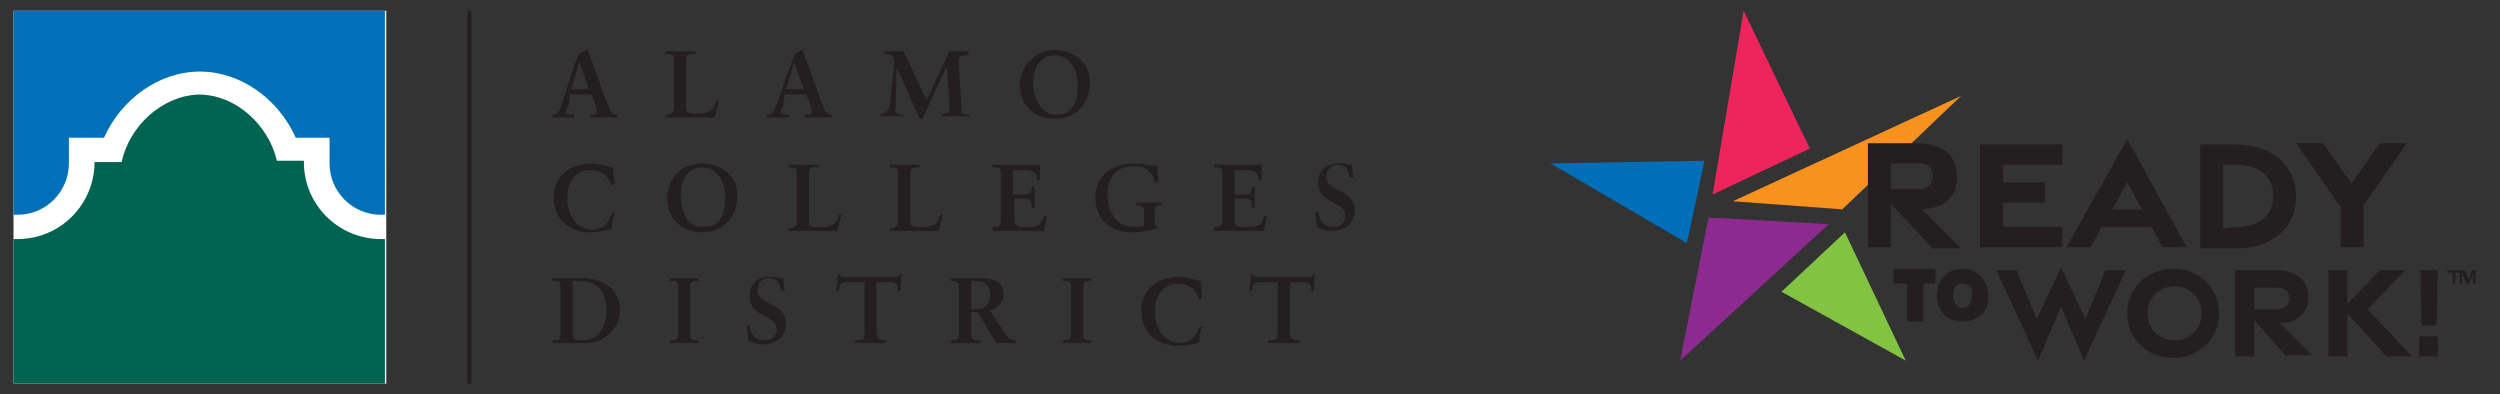
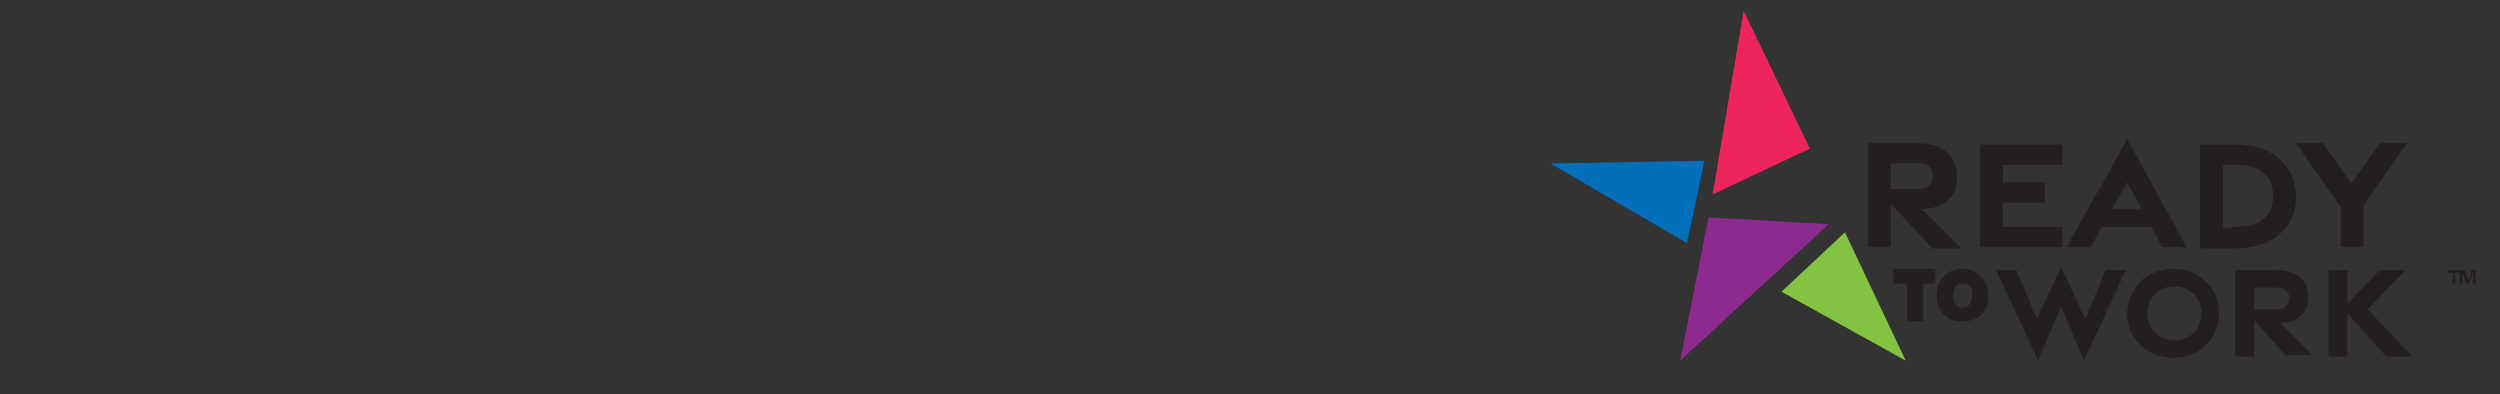
<svg xmlns="http://www.w3.org/2000/svg" xmlns:xlink="http://www.w3.org/1999/xlink" version="1.1" id="Layer_1" x="0px" y="0px" viewBox="0 0 185.1 29.2" style="enable-background:new 0 0 185.1 29.2;" xml:space="preserve">
  <rect x="0" y="0" width="185.1" height="29.2" fill="#333333" stroke="none" />
  <style type="text/css">
	.st0{fill:#231F20;}
	.st1{fill:#F7921E;}
	.st2{fill:#006FBA;}
	.st3{fill:#8D2A90;}
	.st4{fill:#82C341;}
	.st5{fill:#EE255C;}
	.st6{clip-path:url(#SVGID_00000139990528663204832300000014468372811890512827_);fill:#FFFFFF;}
	.st7{clip-path:url(#SVGID_00000139990528663204832300000014468372811890512827_);fill:#231F20;}
	.st8{clip-path:url(#SVGID_00000139990528663204832300000014468372811890512827_);fill:#006450;}
	.st9{clip-path:url(#SVGID_00000139990528663204832300000014468372811890512827_);fill:#0071B9;}
</style>
  <g>
    <path class="st0" d="M146.6,10.7h6.1v1.5h-4.4v1.3l3.1,0V15h-3.1v1.8h4.4v1.5h-6.1V10.7z" />
    <path class="st0" d="M157.5,10.3l4.4,8h-1.8l-0.8-1.5h-3.7l-0.8,1.5h-1.8L157.5,10.3z M158.6,15.5l-1.1-2l-1.1,2H158.6z" />
    <path class="st0" d="M162.9,10.7l2.6,0c2.8,0,4.5,1.6,4.5,3.9c0,2.2-1.7,3.8-4.5,3.8h-2.6V10.7z M165.5,16.8c1.9,0,2.8-0.9,2.8-2.3   s-0.9-2.3-2.8-2.3l-0.9,0v4.7L165.5,16.8z" />
    <path class="st0" d="M173.2,15.2l-3.2-4.6h2l2.1,3l2.1-3h2l-3.2,4.6v3.1h-1.7V15.2z" />
    <g>
      <path class="st0" d="M147.8,20h1.5l1.5,3.6l1.8-3.8l1.8,3.8l1.5-3.6h1.5l-3.1,6.7l-1.7-4l-1.7,4L147.8,20z" />
      <path class="st0" d="M157.5,23.2c0-1.9,1.5-3.3,3.4-3.3c1.9,0,3.4,1.4,3.4,3.3c0,1.9-1.5,3.3-3.4,3.3    C159,26.5,157.5,25.1,157.5,23.2z M163,23.2c0-1.2-0.9-2-2-2c-1.1,0-2,0.8-2,2s0.9,2,2,2C162.1,25.2,163,24.4,163,23.2z" />
      <path class="st0" d="M169.3,26.4l-2.4-2.7v2.7h-1.4V20h3c1.5,0,2.4,0.7,2.4,2c0,1.2-0.8,1.9-2.1,1.9l2.4,2.4H169.3z M166.9,22.9    h1.7c0.5,0,0.9-0.3,0.9-0.8c0-0.5-0.3-0.8-0.9-0.8h-1.7V22.9z" />
      <path class="st0" d="M176.7,26.4l-2.9-3.2v3.2h-1.4V20h1.4v2.5l2.4-2.5h1.9l-2.8,2.9l3.3,3.5H176.7z" />
    </g>
    <g>
-       <polygon class="st1" points="128.3,14.9 136.4,15.5 145.2,7.1   " />
      <polygon class="st2" points="126.2,11.9 124.9,18 114.8,12.1   " />
      <polygon class="st3" points="126.5,16.1 135.4,16.6 124.4,26.7   " />
      <polygon class="st4" points="131.9,21.6 136.6,17.2 141.1,26.7   " />
      <polygon class="st5" points="134,11 126.8,14.4 129.1,0.8   " />
    </g>
    <g>
      <path class="st0" d="M143.3,20C143.4,20,143.4,20,143.3,20l0,0.9c0,0,0,0.1-0.1,0.1h-0.8v2.7c0,0,0,0.1-0.1,0.1h-1    c0,0-0.1,0-0.1-0.1v-2.7h-0.9c0,0-0.1,0-0.1-0.1V20c0,0,0-0.1,0.1-0.1H143.3z" />
      <path class="st0" d="M145.3,23.8c-1.2,0-1.9-0.8-1.9-1.9c0-1.2,0.8-2,1.9-2s1.9,0.8,1.9,2C147.3,23,146.5,23.8,145.3,23.8z     M145.3,21c-0.4,0-0.7,0.3-0.7,0.9c0,0.5,0.3,0.9,0.7,0.9c0.4,0,0.7-0.3,0.7-0.9C146.1,21.3,145.8,21,145.3,21z" />
    </g>
    <g>
-       <path class="st0" d="M179.1,24.9h1.4v1.5h-1.4V24.9z M179.2,20h1.3l-0.1,4.1h-1.1L179.2,20z" />
-     </g>
+       </g>
    <g>
      <path class="st0" d="M143,18.3l-3-3.2v3.2h-1.7v-7.7h3.7c1.8,0,2.9,0.9,2.9,2.5c0,1.5-0.9,2.3-2.6,2.4l2.9,2.9H143z M140,14h2.1    c0.6,0,1-0.3,1-1c0-0.6-0.4-0.9-1-0.9H140V14z" />
    </g>
    <g>
      <path class="st0" d="M181.2,20.2V20h0.9v0.2h-0.3V21h-0.2v-0.8H181.2z M182.5,20l0.3,0.7L183,20h0.3v1h-0.2v-0.8l-0.3,0.8h-0.2    l-0.3-0.8V21h-0.2v-1H182.5z" />
    </g>
  </g>
  <g>
    <g>
      <defs>
-         <rect id="SVGID_1_" x="1" y="0.8" width="99.4" height="27.6" />
-       </defs>
+         </defs>
      <clipPath id="SVGID_00000138531634107300304850000007420827723290587576_">
        <use xlink:href="#SVGID_1_" style="overflow:visible;" />
      </clipPath>
      <rect x="1" y="0.8" style="clip-path:url(#SVGID_00000138531634107300304850000007420827723290587576_);fill:#FFFFFF;" width="27.6" height="27.6" />
      <rect x="34.6" y="0.8" style="clip-path:url(#SVGID_00000138531634107300304850000007420827723290587576_);fill:#231F20;" width="0.3" height="27.6" />
      <path style="clip-path:url(#SVGID_00000138531634107300304850000007420827723290587576_);fill:#231F20;" d="M94.6,20.9v3.7    c0,0.6-0.2,0.6-0.6,0.6h-0.1v0.2c0.3,0,0.8,0,1.2,0c0.4,0,0.9,0,1.1,0v-0.2h-0.1c-0.3,0-0.6-0.1-0.6-0.6v-3.7h1.1    c0.5,0,0.5,0.4,0.5,0.7l0.2-0.1c0-0.2,0-0.4,0-0.6c0-0.2,0-0.4,0.1-0.6l-0.2,0c0,0.2-0.2,0.2-0.4,0.2h-3.6c-0.2,0-0.4,0-0.4-0.2    h-0.2c0,0.2,0,0.4,0,0.6c0,0.2-0.1,0.4-0.1,0.6h0.2c0.1-0.5,0.1-0.6,0.6-0.6H94.6z M89,22c0-0.4-0.1-0.8-0.1-1.2    c-0.7-0.1-0.9-0.3-1.7-0.3c-1.4,0-2.7,0.9-2.7,2.5c0,1.7,1.2,2.6,2.7,2.6c0.6,0,1.2-0.1,1.6-0.3c0-0.4,0.1-0.8,0.2-1.1l-0.2,0    c-0.2,0.7-0.7,1.2-1.4,1.2c-1.3,0-1.9-1.2-1.9-2.3c0-1.2,0.6-2.1,1.7-2.1c1,0,1.4,0.6,1.6,1.2L89,22z M78.7,25.4c0.3,0,0.7,0,1,0    c0.3,0,0.8,0,1.1,0v-0.2h-0.1c-0.3,0-0.5,0-0.5-0.4v-3.6c0-0.4,0.3-0.4,0.5-0.4h0.1v-0.2c-0.3,0-0.7,0-1.1,0c-0.3,0-0.8,0-1,0v0.2    h0.1c0.3,0,0.5,0,0.5,0.4v3.6c0,0.4-0.3,0.4-0.5,0.4h-0.1V25.4z M71,24.8c0,0.3-0.2,0.4-0.5,0.4h-0.1v0.2c0.3,0,0.7,0,1,0    c0.4,0,0.8,0,1.2,0v-0.2h-0.1c-0.3,0-0.6,0-0.6-0.6v-1.5h0.5c0.5,0.8,0.9,1.6,1.4,2.3c0.2,0,0.4,0,0.7,0c0.2,0,0.5,0,0.7,0v-0.2    c-0.3,0-0.5-0.1-0.7-0.4L73.3,23c0.6-0.2,1-0.6,1-1.2c0-1-0.8-1.2-1.7-1.2c-0.4,0-0.7,0-1.1,0c-0.4,0-0.9,0-1.1,0v0.2h0.1    c0.2,0,0.5,0,0.5,0.5V24.8z M71.9,20.8c0.1,0,0.2,0,0.4,0c0.6,0,1,0.4,1,1c0,0.8-0.4,1.1-1.1,1.1h-0.3V20.8z M64,20.9v3.7    c0,0.6-0.2,0.6-0.6,0.6h-0.1v0.2c0.3,0,0.8,0,1.2,0c0.4,0,0.9,0,1.1,0v-0.2h-0.1c-0.3,0-0.6-0.1-0.6-0.6v-3.7H66    c0.5,0,0.5,0.4,0.5,0.7l0.2-0.1c0-0.2,0-0.4,0-0.6c0-0.2,0-0.4,0.1-0.6l-0.2,0c0,0.2-0.2,0.2-0.4,0.2h-3.6c-0.2,0-0.4,0-0.4-0.2    h-0.2c0,0.2,0,0.4,0,0.6c0,0.2-0.1,0.4-0.1,0.6h0.2c0.1-0.5,0.1-0.6,0.6-0.6H64z M58.1,21.6c0-0.3-0.1-0.7-0.1-1    c-0.2,0-0.8-0.1-1-0.1c-0.9,0-1.5,0.5-1.5,1.4c0,1.7,2,1.3,2,2.5c0,0.5-0.4,0.8-0.9,0.8c-0.7,0-1-0.5-1.1-1.1l-0.2,0    c0,0.4,0.1,0.7,0.1,1.1c0.3,0.2,0.7,0.3,1.1,0.3c0.9,0,1.7-0.5,1.7-1.5c0-1.7-2.1-1.3-2.1-2.5c0-0.6,0.3-0.9,0.9-0.9    c0.5,0,0.8,0.4,0.8,0.9L58.1,21.6z M49.6,25.4c0.3,0,0.7,0,1,0c0.3,0,0.8,0,1.1,0v-0.2h-0.1c-0.3,0-0.5,0-0.5-0.4v-3.6    c0-0.4,0.3-0.4,0.5-0.4h0.1v-0.2c-0.3,0-0.7,0-1.1,0c-0.3,0-0.8,0-1,0v0.2h0.1c0.3,0,0.5,0,0.5,0.4v3.6c0,0.4-0.3,0.4-0.5,0.4    h-0.1V25.4z M40.9,25.4c0.2,0,0.7,0,1.1,0c0.5,0,1,0,1.3,0c1.4,0.1,2.6-1.1,2.6-2.4c0-1.5-1.1-2.4-2.8-2.4c-0.3,0-0.7,0-1.1,0    c-0.4,0-0.9,0-1.1,0v0.2H41c0.3,0,0.5,0,0.5,0.4v3.6c0,0.4-0.3,0.4-0.5,0.4h-0.1V25.4z M42.4,20.8c0.2,0,0.3,0,0.5,0    c1.1,0,2,0.5,2,2.3c0,1.1-0.6,2.1-1.8,2.1c-0.5,0-0.7-0.1-0.7-0.5V20.8z" />
      <path style="clip-path:url(#SVGID_00000138531634107300304850000007420827723290587576_);fill:#231F20;" d="M100.2,13.2    c0-0.3-0.1-0.7-0.1-1c-0.2,0-0.8-0.1-1-0.1c-0.9,0-1.5,0.5-1.5,1.4c0,1.7,2,1.3,2,2.5c0,0.5-0.4,0.8-0.9,0.8c-0.7,0-1-0.5-1.1-1.1    l-0.2,0c0,0.4,0.1,0.7,0.1,1.1c0.3,0.2,0.7,0.3,1.1,0.3c0.9,0,1.7-0.5,1.7-1.5c0-1.7-2.1-1.3-2.1-2.5c0-0.5,0.3-0.9,0.9-0.9    c0.5,0,0.8,0.4,0.8,0.9L100.2,13.2z M89.8,17.1c0.4,0,1.2,0,1.9,0c0.6,0,1.4,0,1.9,0c0.1-0.4,0.1-0.7,0.2-1.1l-0.2,0    c-0.2,0.8-0.6,0.8-1.4,0.8c-0.4,0-0.8,0-0.8-0.5v-1.6h0.8c0.5,0,0.5,0.3,0.5,0.7l0.2,0c0-0.3,0-0.5,0-0.8c0-0.3,0-0.5,0-0.8h-0.2    c0,0.4-0.1,0.6-0.5,0.6h-0.8v-1.8h1c0.7,0,0.8,0.4,0.8,0.8l0.2-0.1c0-0.3,0-0.8,0-1.1c-0.5,0-1.2,0-1.8,0c-0.6,0-1.3,0-1.7,0v0.2    h0.1c0.3,0,0.5,0,0.5,0.4v3.6c0,0.4-0.3,0.4-0.5,0.4h-0.1V17.1z M85.8,13.5c-0.1-0.4-0.1-0.9-0.1-1.2c-0.3,0-0.5-0.1-0.8-0.1    c-0.3-0.1-0.6-0.1-1-0.1c-1.4,0-2.8,0.8-2.8,2.5c0,1.7,1.2,2.6,2.7,2.6c0.7,0,1.3-0.1,1.9-0.3v-0.1l-0.2-0.1v-1.1    c0-0.2,0.1-0.4,0.4-0.4h0.1V15c-0.3,0-0.6,0-0.9,0c-0.3,0-0.7,0-1,0v0.2h0.1c0.3,0,0.5,0.1,0.5,0.4v1.1c-0.1,0.1-0.4,0.1-0.8,0.1    c-1.3,0-1.9-1.2-1.9-2.4c0-1.2,0.6-2.1,1.9-2.1c0.8,0,1.4,0.3,1.6,1.2L85.8,13.5z M73.5,17.1c0.4,0,1.2,0,1.9,0c0.6,0,1.4,0,1.9,0    c0.1-0.4,0.1-0.7,0.2-1.1l-0.2,0c-0.2,0.8-0.6,0.8-1.4,0.8c-0.4,0-0.8,0-0.8-0.5v-1.6h0.8c0.5,0,0.5,0.3,0.5,0.7l0.2,0    c0-0.3,0-0.5,0-0.8c0-0.3,0-0.5,0-0.8h-0.2c0,0.4-0.1,0.6-0.6,0.6H75v-1.8h1c0.7,0,0.8,0.4,0.8,0.8l0.2-0.1c0-0.3,0-0.8,0-1.1    c-0.5,0-1.2,0-1.8,0c-0.6,0-1.3,0-1.7,0v0.2h0.1c0.3,0,0.5,0,0.5,0.4v3.6c0,0.4-0.3,0.4-0.5,0.4h-0.1V17.1z M67.4,12.8    c0-0.4,0.2-0.4,0.5-0.4h0.2v-0.2c-0.4,0-0.7,0-1.1,0c-0.4,0-0.7,0-1.1,0v0.2H66c0.3,0,0.5,0,0.5,0.4v3.6c0,0.4-0.3,0.5-0.5,0.5    h-0.1v0.2c0.6,0,1.2,0,1.8,0c0.6,0,1.2,0,1.8,0c0.1-0.4,0.2-0.8,0.3-1.2h-0.2c0,0.2-0.1,0.3-0.2,0.5c-0.1,0.2-0.4,0.3-0.7,0.4    c-0.3,0-0.6,0-0.9,0c-0.2,0-0.4-0.1-0.4-0.4V12.8z M59.9,12.8c0-0.4,0.2-0.4,0.5-0.4h0.2v-0.2c-0.4,0-0.7,0-1.1,0    c-0.4,0-0.7,0-1.1,0v0.2h0.1c0.3,0,0.5,0,0.5,0.4v3.6c0,0.4-0.3,0.5-0.5,0.5h-0.1v0.2c0.6,0,1.2,0,1.8,0c0.6,0,1.2,0,1.8,0    c0.1-0.4,0.2-0.8,0.3-1.2h-0.2c0,0.2-0.1,0.3-0.2,0.5c-0.1,0.2-0.4,0.3-0.7,0.4c-0.3,0-0.6,0-0.9,0c-0.2,0-0.4-0.1-0.4-0.4V12.8z     M50.4,14.4c0-0.9,0.4-2,1.6-2c1.2,0,1.7,1.2,1.7,2.2c0,1-0.2,2.2-1.6,2.2C50.9,16.9,50.4,15.7,50.4,14.4 M49.4,14.7    c0,1.5,1.1,2.5,2.6,2.5c1.5,0,2.6-1.1,2.6-2.7c0-1.5-1.2-2.4-2.7-2.4C50.5,12.1,49.4,13.2,49.4,14.7 M45.5,13.6    c0-0.4-0.1-0.8-0.1-1.2c-0.7-0.1-0.9-0.3-1.7-0.3c-1.4,0-2.7,0.9-2.7,2.5c0,1.7,1.2,2.6,2.7,2.6c0.6,0,1.2-0.1,1.6-0.3    c0-0.4,0.1-0.8,0.2-1.1l-0.2,0c-0.2,0.7-0.7,1.2-1.4,1.2c-1.3,0-1.9-1.2-1.9-2.3c0-1.2,0.6-2.1,1.7-2.1c1,0,1.4,0.6,1.6,1.2    L45.5,13.6z" />
      <path style="clip-path:url(#SVGID_00000138531634107300304850000007420827723290587576_);fill:#231F20;" d="M76.5,6.1    c0-0.9,0.4-2,1.6-2c1.2,0,1.7,1.2,1.7,2.2c0,1-0.2,2.2-1.6,2.2C77.1,8.5,76.5,7.3,76.5,6.1 M75.5,6.3c0,1.5,1.1,2.5,2.6,2.5    c1.5,0,2.6-1.1,2.6-2.7c0-1.5-1.2-2.4-2.7-2.4C76.7,3.7,75.5,4.9,75.5,6.3 M66.9,3.8c-0.2,0-0.4,0-0.6,0c-0.3,0-0.6,0-0.8,0v0.2    h0.1c0.3,0,0.6,0.1,0.6,0.5c0,0.3,0,0.7-0.1,1.2l-0.2,1.9c-0.1,0.5-0.1,0.7-0.6,0.8h-0.1v0.2c0.3,0,0.6,0,0.8,0c0.3,0,0.6,0,0.9,0    V8.5h-0.1c-0.2,0-0.3,0-0.4-0.1c-0.1-0.1-0.1-0.2-0.1-0.4L66.4,5h0l1.7,3.8h0.2l1.8-3.9h0l0.2,2.9c0,0.2,0,0.3,0,0.3    c0,0.3-0.2,0.3-0.6,0.3v0.2c0.4,0,0.8,0,1.1,0c0.3,0,0.7,0,1,0V8.5c-0.4,0-0.6,0-0.6-0.4L71,4.9c0-0.2,0-0.4,0-0.5    c0-0.3,0.4-0.3,0.6-0.3h0.1V3.8c-0.2,0-0.5,0-0.7,0c-0.3,0-0.5,0-0.7,0l-1.7,3.6L66.9,3.8z M59.5,6.6h-1.3l0.6-2h0L59.5,6.6z     M58.1,7h1.6L60,7.8C60,8,60.1,8.2,60.1,8.3c0,0.2-0.3,0.2-0.4,0.2h-0.1v0.2c0.4,0,0.7,0,1,0c0.3,0,0.6,0,1,0V8.5h0    c-0.2,0-0.4-0.1-0.5-0.3C61,8,60.9,7.7,60.8,7.5l-1.3-3.6c0-0.1,0-0.1-0.1-0.2c0,0,0,0,0,0c0,0,0,0-0.1,0C59.3,3.8,59,3.9,58.8,4    c0,0.3-0.2,0.6-0.3,0.9L57.4,8c-0.1,0.3-0.3,0.5-0.6,0.5h0v0.2c0.3,0,0.5,0,0.8,0c0.3,0,0.6,0,0.8,0V8.5h-0.1    c-0.2,0-0.5,0-0.5-0.2c0-0.1,0.1-0.3,0.2-0.5L58.1,7z M50.8,4.4c0-0.4,0.2-0.4,0.5-0.4h0.2V3.8c-0.4,0-0.7,0-1.1,0    c-0.4,0-0.7,0-1.1,0v0.2h0.1c0.3,0,0.5,0,0.5,0.4V8c0,0.4-0.3,0.5-0.5,0.5h-0.1v0.2c0.6,0,1.2,0,1.8,0c0.6,0,1.2,0,1.8,0    c0.1-0.4,0.2-0.8,0.3-1.2H53c0,0.2-0.1,0.3-0.2,0.5c-0.1,0.2-0.4,0.3-0.7,0.4c-0.3,0-0.6,0-0.9,0c-0.2,0-0.4-0.1-0.4-0.4V4.4z     M43.6,6.6h-1.3l0.6-2h0L43.6,6.6z M42.2,7h1.6l0.3,0.8c0.1,0.2,0.1,0.4,0.1,0.5c0,0.2-0.3,0.2-0.4,0.2h-0.1v0.2c0.4,0,0.7,0,1,0    c0.3,0,0.6,0,1,0V8.5h0c-0.2,0-0.4-0.1-0.5-0.3C45.1,8,45,7.7,44.9,7.5l-1.3-3.6c0-0.1,0-0.1-0.1-0.2c0,0,0,0,0,0c0,0,0,0-0.1,0    c-0.1,0.1-0.4,0.2-0.6,0.3c0,0.3-0.2,0.6-0.3,0.9L41.5,8c-0.1,0.3-0.3,0.5-0.6,0.5h0v0.2c0.3,0,0.5,0,0.8,0c0.3,0,0.6,0,0.8,0V8.5    h-0.1c-0.2,0-0.5,0-0.5-0.2c0-0.1,0.1-0.3,0.2-0.5L42.2,7z" />
-       <path style="clip-path:url(#SVGID_00000138531634107300304850000007420827723290587576_);fill:#006450;" d="M28.2,17.7    c-3.1,0-5.7-2.5-5.7-5.7c0,0,0-0.1,0-0.1h-2c-0.6-2.6-3-4.9-5.8-4.9C12,7.1,9.6,9.3,9,12H7C7,12,7,12,7,12c0,3.1-2.5,5.7-5.7,5.7    c-0.1,0-0.2,0-0.4,0v10.7h27.6V17.7C28.5,17.7,28.4,17.7,28.2,17.7" />
-       <path style="clip-path:url(#SVGID_00000138531634107300304850000007420827723290587576_);fill:#0071B9;" d="M1.1,15.9    c0.1,0,0.2,0,0.2,0c2.1,0,3.8-1.7,3.8-3.8l0-0.1v0v-1.8H7h0.7c1.3-2.9,4.1-4.9,7.1-4.9c3,0,5.8,2,7.1,4.9h0.7h1.8V12l0,0.1    c0,2.1,1.7,3.8,3.8,3.8c0.1,0,0.2,0,0.2,0l0.1,0V0.8H1v15.1L1.1,15.9z" />
    </g>
  </g>
</svg>